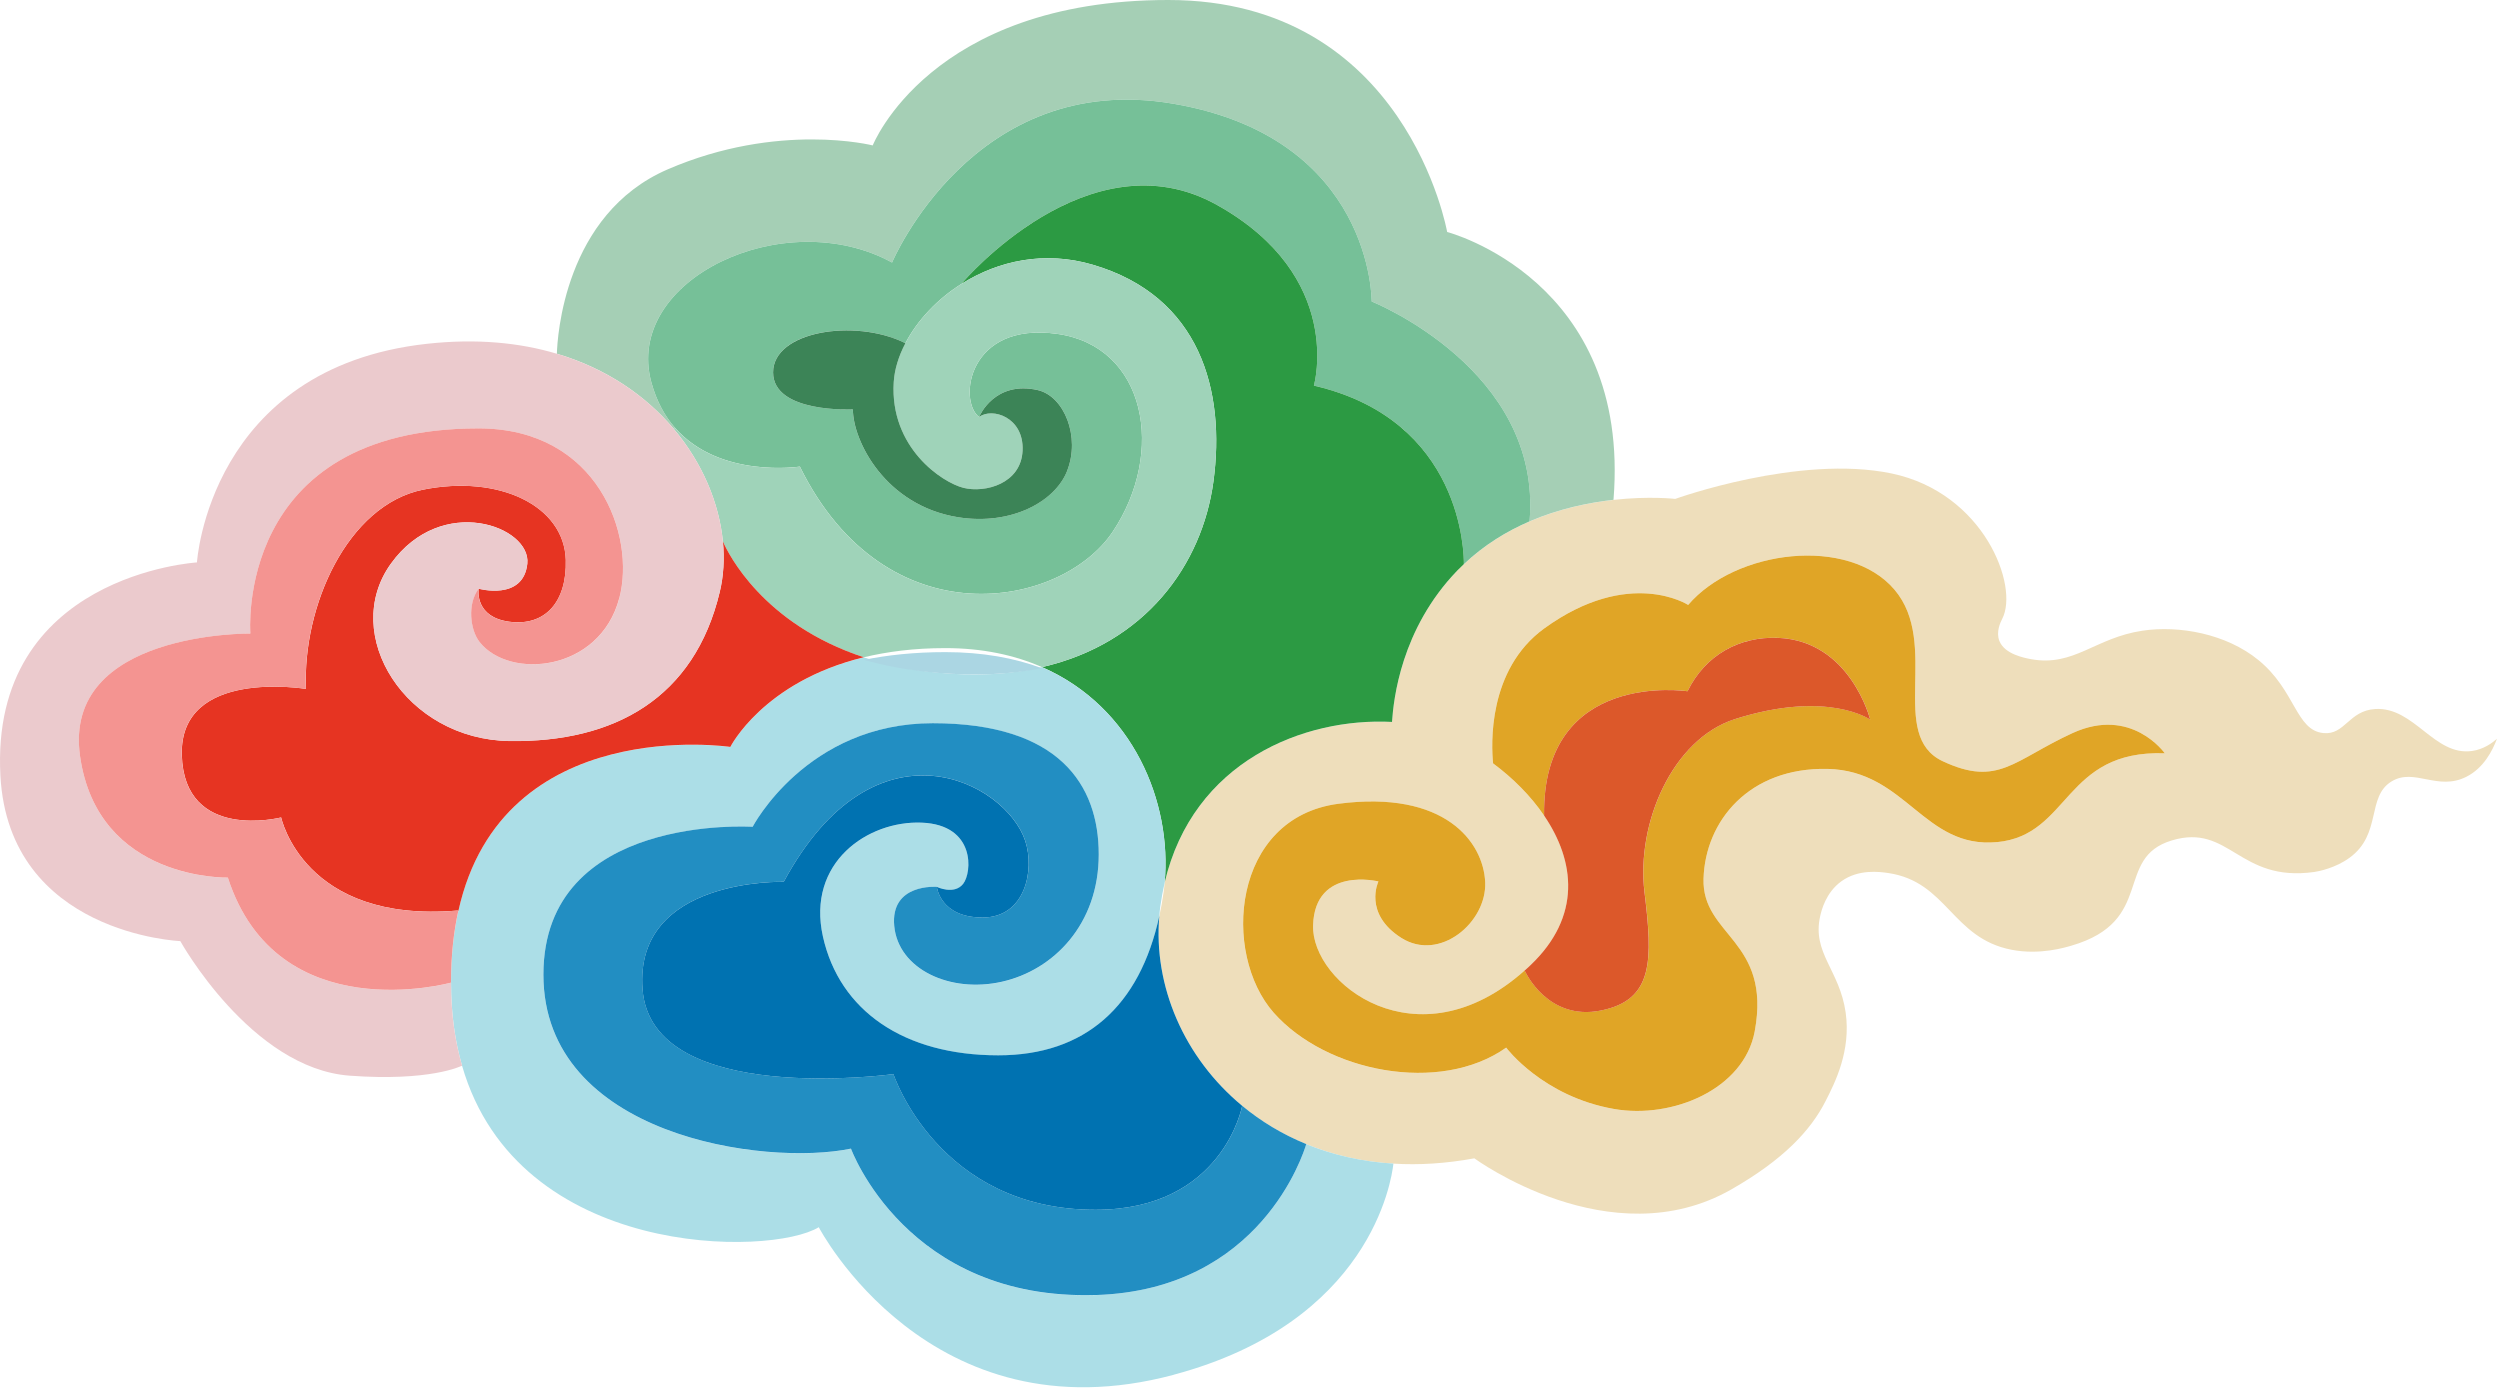
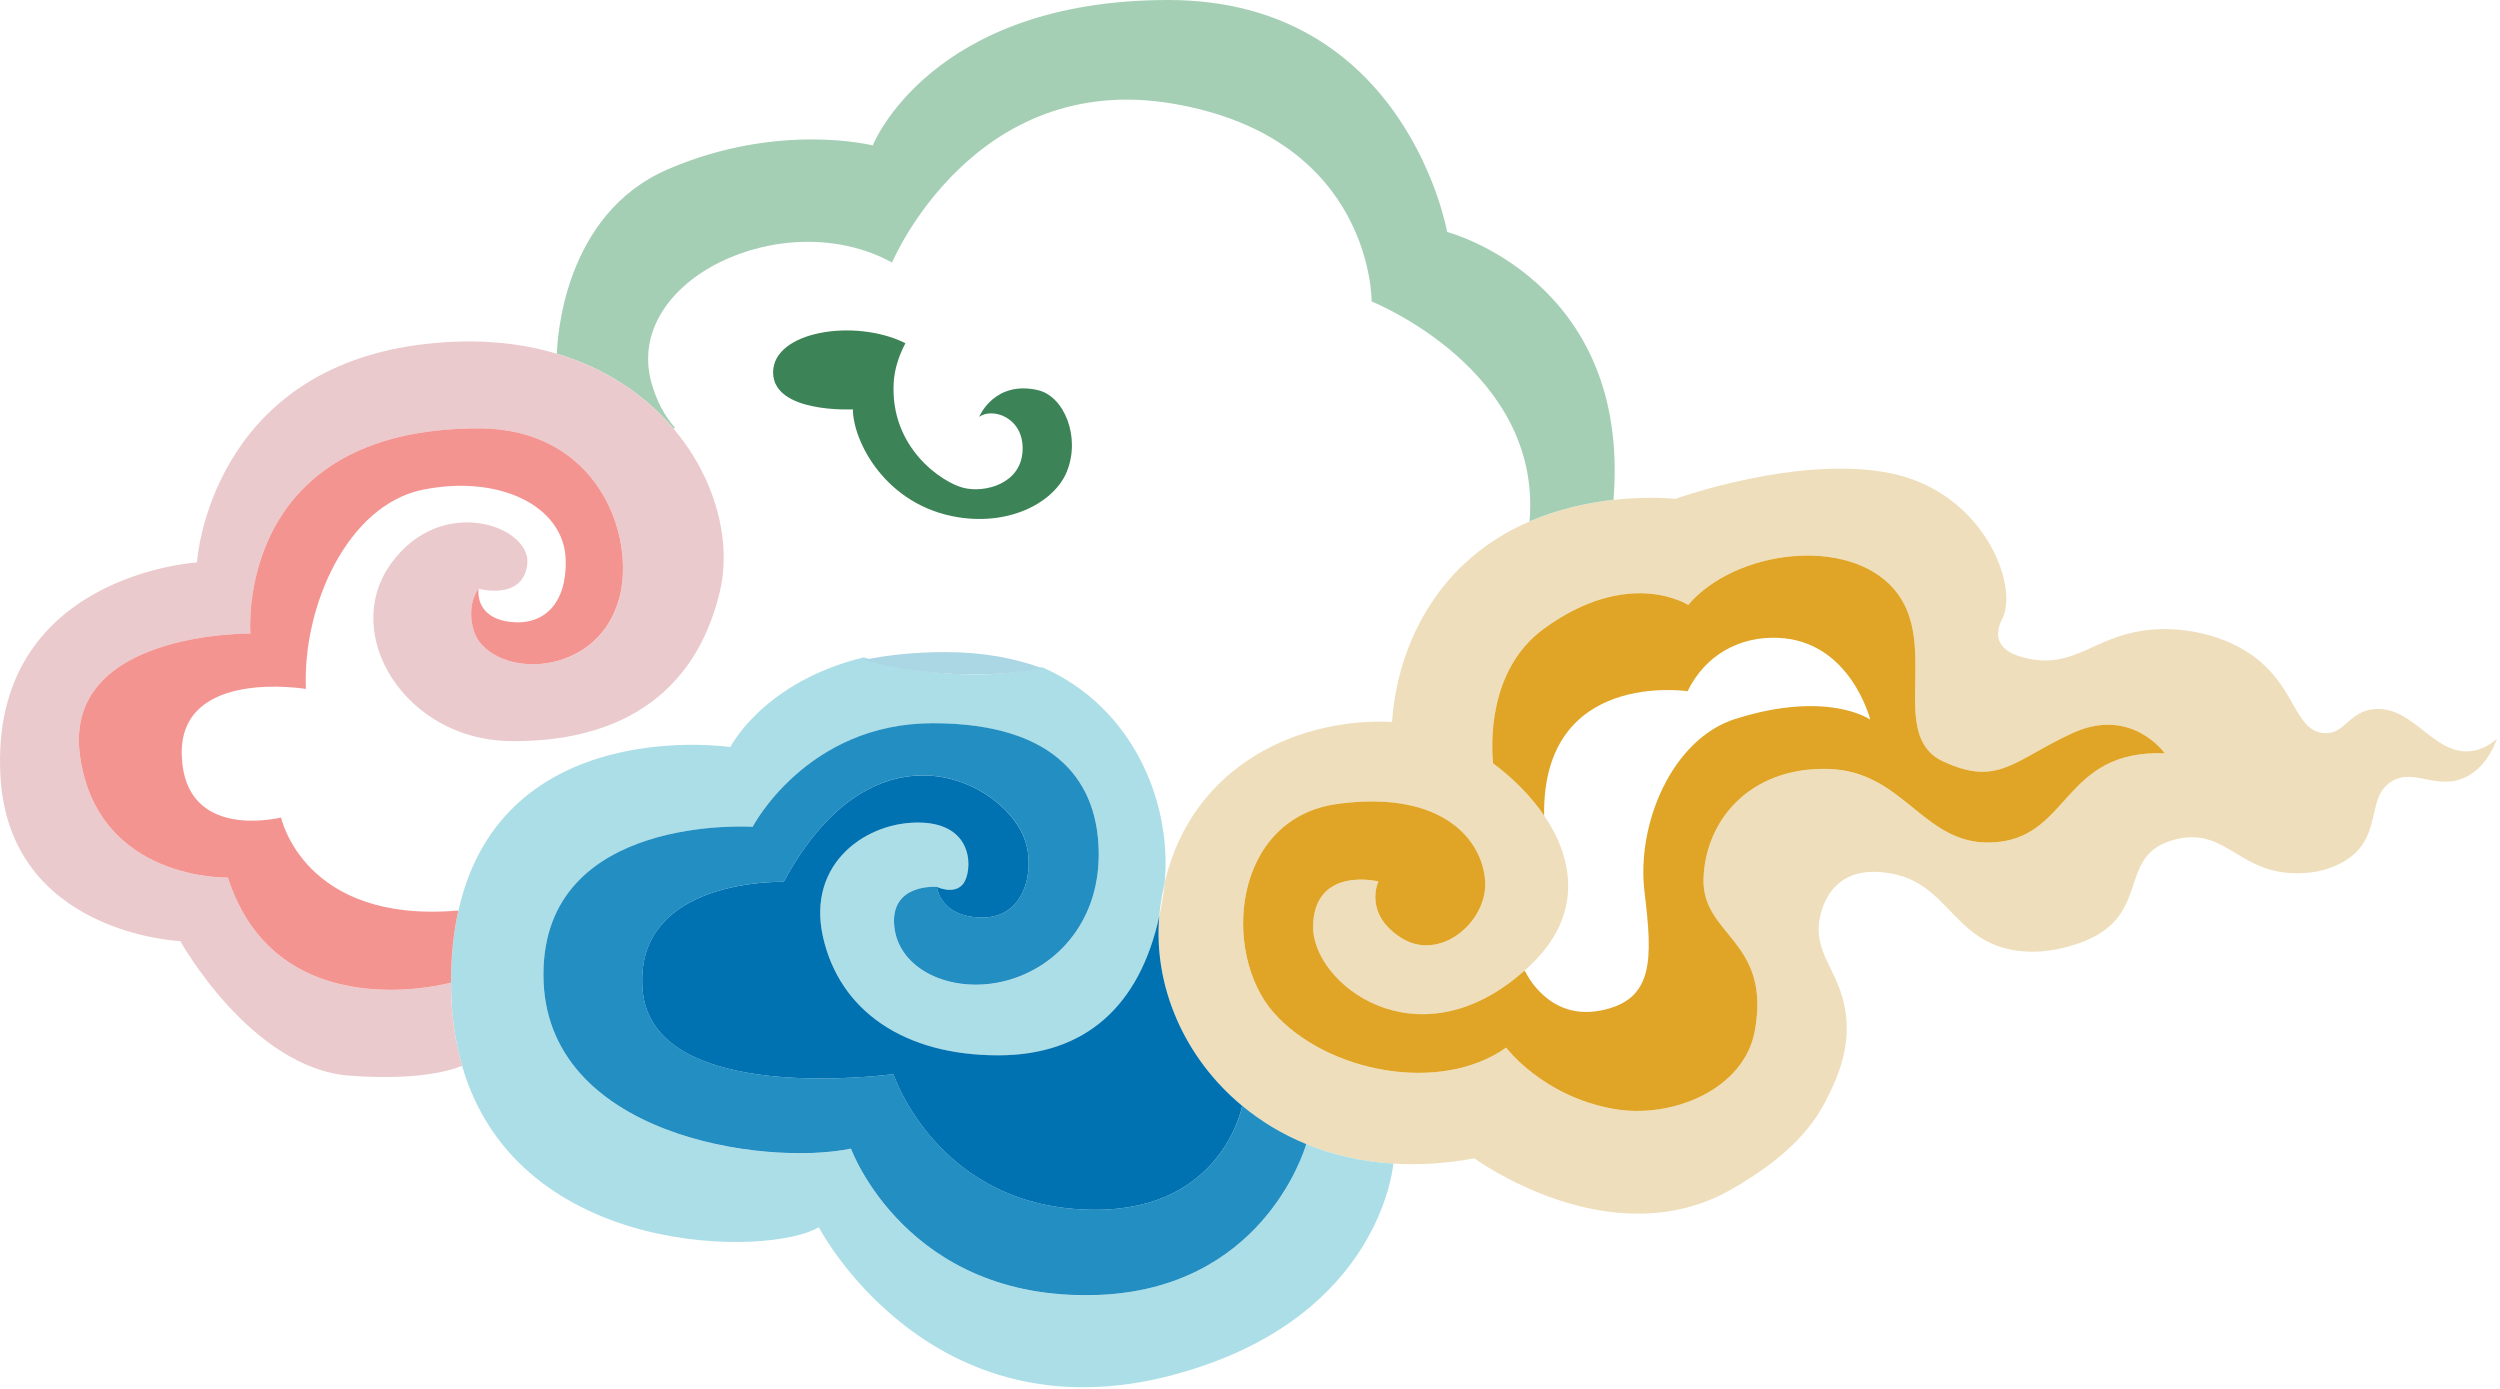
<svg xmlns="http://www.w3.org/2000/svg" width="189" height="105" fill="none">
  <path d="M110.668 42.652C110.5 42.807 110.336 42.964 110.176 43.133C105.905 47.555 105.353 52.899 105.239 54.581C98.571 54.234 90.198 57.56 88.048 66.731C88.028 66.975 88.004 67.208 87.969 67.446C87.88 68.071 87.775 68.67 87.646 69.251C87.189 74.535 89.511 79.958 93.916 83.608C95.323 84.773 96.944 85.76 98.755 86.498C100.734 87.306 102.936 87.827 105.344 87.971C107.258 88.09 109.303 87.966 111.461 87.57C111.461 87.57 121.764 95.14 130.898 89.915C134.806 87.679 136.88 85.479 138.018 83.234C138.734 81.831 139.938 79.451 139.534 76.56C139.077 73.324 136.978 72.054 137.605 69.264C137.699 68.837 138.027 67.481 139.206 66.627C140.504 65.69 142.09 65.904 142.756 66.002C147.207 66.662 147.565 70.928 152.074 71.802C154.222 72.218 156.131 71.627 156.605 71.49C162.98 69.626 159.797 64.863 164.184 63.538C168.571 62.214 169.23 66.721 174.95 65.923C175.304 65.873 176.567 65.621 177.626 64.847C180.088 63.053 178.889 60.232 180.809 59.072C182.535 58.026 184.285 59.83 186.468 58.719C187.77 58.054 188.427 56.761 188.77 55.853C188.397 56.179 187.75 56.656 186.88 56.774C184.027 57.175 182.524 53.429 179.57 53.601C177.556 53.725 177.279 55.589 175.638 55.419C173.56 55.206 173.55 52.198 170.74 49.903C168.289 47.899 164.728 47.269 161.969 47.681C158.379 48.217 156.797 50.427 153.544 49.833C153.073 49.743 151.55 49.467 151.152 48.454C150.883 47.766 151.237 47.041 151.366 46.788C152.655 44.314 149.99 37.26 143.008 35.794C136.021 34.333 126.649 37.717 126.649 37.717C126.649 37.717 124.704 37.488 121.985 37.791C120.114 38 117.873 38.46 115.64 39.418C113.919 40.161 112.204 41.202 110.672 42.654L110.668 42.652ZM116.733 61.657C115.723 60.169 114.371 58.821 112.874 57.71C112.741 56.367 112.438 50.636 116.744 47.509C123.177 42.848 127.623 45.734 127.623 45.734C131.189 41.554 139.746 40.489 143.222 44.58C146.698 48.67 142.689 55.6 146.877 57.554C151.069 59.511 152.227 57.469 156.682 55.421C161.143 53.379 163.653 56.948 163.653 56.948C155.991 56.685 156.518 63.14 150.973 63.665C145.424 64.19 144.107 58.266 138.164 58.133C132.218 58.004 128.914 62.084 128.785 66.431C128.652 70.774 133.933 71.061 132.655 77.967C131.844 82.36 126.409 84.61 122.024 83.841C116.623 82.9 113.864 79.202 113.864 79.202C108.842 82.757 100.26 81.047 96.297 76.569C92.338 72.093 93.129 61.822 101.184 60.766C109.239 59.714 112.145 63.667 112.278 66.694C112.411 69.724 108.842 72.747 105.938 70.909C103.035 69.064 104.208 66.64 104.208 66.64C104.208 66.64 99.415 65.46 99.266 69.946C99.122 74.348 107.142 80.59 115.243 73.387C115.402 73.254 115.555 73.111 115.71 72.96C119.575 69.282 119.081 65.102 116.735 61.657H116.733Z" fill="#EEDEBB" />
  <path d="M150.975 63.665C156.52 63.14 155.993 56.684 163.655 56.948C163.655 56.948 161.145 53.378 156.684 55.421C152.229 57.468 151.069 59.511 146.879 57.553C142.693 55.6 146.7 48.67 143.224 44.58C139.748 40.489 131.191 41.556 127.625 45.734C127.625 45.734 123.179 42.848 116.746 47.509C112.44 50.636 112.743 56.366 112.876 57.71C114.373 58.821 115.725 60.169 116.735 61.657C116.586 50.578 127.579 52.257 127.579 52.257C128.927 49.51 131.503 48.097 134.437 48.221C139.901 48.454 141.389 54.402 141.389 54.402C141.389 54.402 138.19 52.137 131.191 54.352C126.421 55.859 123.702 62.264 124.324 67.419C124.951 72.57 125.041 75.593 121.028 76.392C117.014 77.196 115.319 73.463 115.319 73.463L115.245 73.385C107.144 80.587 99.124 74.347 99.268 69.944C99.417 65.457 104.21 66.638 104.21 66.638C104.21 66.638 103.037 69.061 105.94 70.906C108.844 72.744 112.413 69.722 112.28 66.692C112.147 63.663 109.241 59.712 101.186 60.764C93.131 61.82 92.341 72.091 96.299 76.567C100.262 81.042 108.846 82.754 113.866 79.2C113.866 79.2 116.625 82.898 122.026 83.839C126.413 84.608 131.846 82.356 132.657 77.965C133.935 71.059 128.654 70.771 128.787 66.428C128.916 62.081 132.22 58.002 138.166 58.13C144.109 58.263 145.426 64.187 150.975 63.663V63.665Z" fill="#E0A526" />
-   <path d="M141.387 54.404C141.387 54.404 139.899 48.456 134.435 48.223C131.501 48.099 128.925 49.513 127.577 52.259C127.577 52.259 116.584 50.578 116.733 61.659C119.079 65.105 119.573 69.284 115.708 72.962C115.553 73.111 115.4 73.254 115.24 73.389L115.315 73.468C115.315 73.468 117.01 77.201 121.023 76.397C125.037 75.6 124.947 72.575 124.32 67.424C123.697 62.269 126.419 55.864 131.186 54.356C138.188 52.141 141.384 54.407 141.384 54.407L141.387 54.404Z" fill="#DC582A" />
  <path d="M121.98 37.789C123.328 21.148 109.405 17.539 109.405 17.539C109.405 17.539 106.332 0 88.321 0C70.311 0 65.978 10.994 65.978 10.994C65.978 10.994 58.858 9.184 50.478 12.804C42.637 16.191 42.135 25.554 42.1 26.743C45.888 27.873 48.837 29.94 50.926 32.414L51.02 32.329C50.26 31.456 49.637 30.336 49.244 28.914C47.12 21.145 59.289 15.376 67.438 19.847C67.438 19.847 73.579 5.249 88.695 7.841C103.817 10.428 103.697 22.792 103.697 22.792C103.697 22.792 116.615 27.943 115.632 39.414C117.865 38.458 120.106 37.996 121.976 37.787L121.98 37.789Z" fill="#A5CFB5" />
-   <path d="M115.634 39.414C116.619 27.943 103.699 22.792 103.699 22.792C103.699 22.792 103.819 10.428 88.697 7.841C73.581 5.249 67.44 19.848 67.44 19.848C59.288 15.376 47.122 21.145 49.246 28.914C49.639 30.336 50.259 31.458 51.022 32.329C54.404 36.215 60.47 35.274 60.47 35.274C66.97 48.465 80.237 46.022 84.124 40.196C88.137 34.183 86.656 26.181 79.923 25.24C73.19 24.299 72.418 30.286 74.015 31.526L74.02 31.521C74.079 31.377 75.232 28.76 78.455 29.489C80.449 29.944 81.701 33.02 80.668 35.616C79.752 37.92 76.451 39.741 72.449 39.105C66.904 38.223 64.477 33.305 64.477 30.946C64.477 30.946 58.445 31.268 58.445 28.15C58.445 25.031 64.586 24.07 68.355 25.9L68.445 25.95C69.334 24.24 70.852 22.598 72.77 21.409L72.751 21.379C72.751 21.379 82.324 10.075 92.004 15.494C101.691 20.908 99.329 29.152 99.329 29.152C110.583 31.754 110.676 41.886 110.668 42.65C112.199 41.198 113.914 40.157 115.636 39.414H115.634Z" fill="#76C098" />
-   <path d="M110.668 42.652C110.679 41.888 110.583 31.756 99.33 29.153C99.33 29.153 101.691 20.91 92.004 15.496C82.322 10.077 72.751 21.38 72.751 21.38L72.77 21.411C75.456 19.736 78.936 18.932 82.61 20.013C90.731 22.393 92.664 29.53 91.736 36.406C90.875 42.722 86.584 48.639 78.776 50.434C85.678 53.448 88.612 60.675 88.046 66.729C90.193 57.558 98.567 54.232 105.237 54.578C105.351 52.897 105.903 47.555 110.174 43.131C110.334 42.964 110.498 42.805 110.666 42.65L110.668 42.652Z" fill="#2C9A43" />
  <path d="M88.734 103.929C103.561 99.963 105.197 89.304 105.342 87.967C102.934 87.823 100.732 87.303 98.752 86.495C98.53 87.252 95.277 97.504 82.87 97.907C68.53 98.373 64.333 86.843 64.333 86.843C57.838 88.195 41.081 85.902 41.081 73.686C41.081 61.47 56.898 62.513 56.898 62.513C56.898 62.513 60.982 54.682 70.513 54.682C80.045 54.682 83.064 59.316 83.064 64.6C83.064 69.883 79.654 73.344 75.746 74.226C71.833 75.108 67.918 73.285 67.606 70.023C67.293 66.76 70.828 67.054 70.828 67.054C70.828 67.054 72.13 67.679 72.812 66.832C73.493 65.985 73.777 62.365 69.694 62.198C65.618 62.03 60.966 65.201 62.216 70.814C63.47 76.419 68.342 79.787 75.468 79.787C82.038 79.787 86.164 76.078 87.646 69.252C87.661 68.999 87.689 68.747 87.724 68.494C87.809 67.884 87.919 67.298 88.048 66.734C88.614 60.682 85.682 53.453 78.778 50.439C76.44 50.979 73.786 51.147 70.813 50.846C68.735 50.633 66.909 50.225 65.303 49.696C57.685 51.556 55.214 56.478 55.214 56.478C55.214 56.478 37.979 53.895 34.652 68.866C34.298 70.467 34.099 72.266 34.099 74.294C34.099 76.644 34.398 78.726 34.934 80.575C39.17 95.243 58.294 94.995 61.899 92.776C61.899 92.776 70.262 108.877 88.731 103.935L88.734 103.929Z" fill="#ACDEE7" />
  <path d="M82.87 97.904C95.277 97.504 98.528 87.252 98.753 86.492C96.942 85.754 95.321 84.767 93.914 83.602L93.909 83.606C93.909 83.606 92.463 91.458 82.816 91.458C70.922 91.458 67.545 81.202 67.545 81.202C67.545 81.202 49.261 83.731 48.58 74.792C47.928 66.325 59.252 66.666 59.252 66.666C66.164 53.847 76.054 59.131 77.511 63.574C78.243 65.789 77.5 69.363 74.289 69.363C71.077 69.363 70.828 67.048 70.828 67.048C70.828 67.048 67.293 66.756 67.606 70.016C67.918 73.279 71.833 75.102 75.746 74.219C79.654 73.338 83.065 69.877 83.065 64.593C83.065 59.309 80.045 54.675 70.514 54.675C60.982 54.675 56.899 62.507 56.899 62.507C56.899 62.507 41.082 61.461 41.082 73.679C41.082 85.898 57.838 88.189 64.333 86.836C64.333 86.836 68.53 98.366 82.87 97.9V97.904Z" fill="#228EC2" />
  <path d="M93.909 83.608L93.913 83.604C89.507 79.956 87.185 74.533 87.644 69.247C86.162 76.073 82.035 79.782 75.466 79.782C68.34 79.782 63.468 76.417 62.214 70.809C60.966 65.196 65.615 62.025 69.692 62.193C73.775 62.361 73.491 65.98 72.809 66.827C72.128 67.675 70.826 67.05 70.826 67.05C70.826 67.05 71.07 69.365 74.286 69.365C77.502 69.365 78.241 65.791 77.509 63.576C76.052 59.135 66.162 53.849 59.249 66.668C59.249 66.668 47.926 66.326 48.577 74.794C49.259 83.733 67.542 81.204 67.542 81.204C67.542 81.204 70.918 91.46 82.813 91.46C92.461 91.46 93.907 83.608 93.907 83.608H93.909Z" fill="#0072B1" />
-   <path d="M91.736 36.407C92.666 29.531 90.731 22.392 82.61 20.013C78.936 18.933 75.456 19.737 72.771 21.411C70.85 22.601 69.334 24.243 68.445 25.952C67.934 26.928 67.624 27.934 67.564 28.893C67.261 33.845 71.219 36.476 72.841 36.883C74.466 37.284 77.206 36.576 77.306 34.048C77.411 31.523 74.995 30.785 74.018 31.523L74.014 31.528C72.417 30.289 73.188 24.299 79.921 25.242C86.654 26.183 88.135 34.185 84.122 40.198C80.233 46.022 66.966 48.468 60.469 35.276C60.469 35.276 54.402 36.217 51.02 32.332L50.926 32.416C53.124 35.015 54.371 38.062 54.651 40.932C55.053 41.86 57.683 47.183 65.301 49.692C67.066 49.265 69.109 48.997 71.466 48.997C74.272 48.997 76.703 49.522 78.776 50.434C86.582 48.64 90.875 42.72 91.736 36.407Z" fill="#9FD3B9" />
  <path d="M80.668 35.618C81.701 33.02 80.449 29.947 78.455 29.491C75.232 28.762 74.079 31.38 74.02 31.523C74.994 30.785 77.41 31.523 77.308 34.048C77.207 36.576 74.468 37.284 72.842 36.883C71.221 36.476 67.263 33.845 67.566 28.893C67.625 27.936 67.933 26.93 68.447 25.952L68.357 25.902C64.589 24.073 58.447 25.04 58.447 28.152C58.447 31.264 64.479 30.949 64.479 30.949C64.479 33.307 66.906 38.225 72.451 39.107C76.454 39.741 79.757 37.922 80.67 35.618H80.668Z" fill="#3C8457" />
  <path d="M70.813 50.864C73.786 51.12 76.443 50.977 78.778 50.519C76.705 49.746 74.273 49.3 71.468 49.3C69.111 49.3 67.068 49.526 65.303 49.888C66.909 50.339 68.735 50.683 70.813 50.864Z" fill="#ABD6E3" />
-   <path d="M55.212 56.471C55.212 56.471 57.683 51.549 65.301 49.689C57.683 47.18 55.053 41.857 54.651 40.93C54.779 42.254 54.701 43.543 54.417 44.732C52.496 52.797 46.432 56.123 38.545 56.02C30.658 55.92 25.706 47.96 29.551 42.615C33.389 37.277 40.166 39.795 39.865 42.615C39.561 45.44 36.19 44.504 36.19 44.504V44.508C36.17 44.647 35.917 46.655 38.508 47.002C41.188 47.359 42.864 45.534 42.775 42.328C42.654 38.214 37.702 35.864 31.985 37.018C26.261 38.179 22.866 45.841 23.134 52.083C23.134 52.083 13.568 50.478 13.747 57.075C13.926 63.667 21.256 61.798 21.256 61.798C21.256 61.798 22.955 69.82 34.578 68.838L34.656 68.857C37.984 53.886 55.218 56.469 55.218 56.469L55.212 56.471Z" fill="#E63422" />
  <path d="M54.651 40.931C54.373 38.061 53.123 35.012 50.926 32.416C48.837 29.941 45.888 27.875 42.1 26.744C39.29 25.901 36.013 25.579 32.279 25.991C15.8 27.805 14.889 42.519 14.889 42.519C14.889 42.519 -0.794 43.451 0.032 58.66C0.687 70.627 13.631 71.148 13.631 71.148C13.631 71.148 18.973 80.77 26.436 81.321C32.502 81.772 34.868 80.591 34.868 80.591L34.934 80.572C34.397 78.723 34.099 76.641 34.099 74.29C34.099 74.29 20.983 77.934 17.227 66.35C17.227 66.35 7.392 66.618 6.055 57.17C4.711 47.722 18.929 47.901 18.929 47.901C18.929 47.901 17.675 32.389 36.184 32.389C45.219 32.389 48.073 40.504 46.821 45.228C45.344 50.799 38.512 51.409 36.26 48.534C35.539 47.613 35.329 45.644 36.19 44.514V44.51C36.19 44.51 39.561 45.446 39.865 42.621C40.168 39.801 33.392 37.283 29.551 42.621C25.708 47.966 30.661 55.926 38.545 56.026C46.432 56.131 52.499 52.805 54.417 44.738C54.701 43.549 54.779 42.26 54.651 40.936V40.931Z" fill="#EBCACD" />
  <path d="M46.818 45.225C48.072 40.501 45.217 32.386 36.181 32.386C17.672 32.386 18.927 47.897 18.927 47.897C18.927 47.897 4.711 47.718 6.052 57.166C7.389 66.614 17.225 66.346 17.225 66.346C20.978 77.931 34.097 74.287 34.097 74.287C34.097 72.259 34.296 70.46 34.65 68.859L34.571 68.84C22.951 69.822 21.249 61.801 21.249 61.801C21.249 61.801 13.919 63.669 13.74 57.077C13.561 50.478 23.128 52.085 23.128 52.085C22.859 45.843 26.256 38.181 31.978 37.02C37.697 35.866 42.65 38.216 42.768 42.33C42.858 45.538 41.182 47.361 38.501 47.004C35.91 46.658 36.164 44.65 36.183 44.51C35.322 45.641 35.532 47.609 36.253 48.531C38.506 51.406 45.337 50.796 46.814 45.225H46.818Z" fill="#F49491" />
</svg>